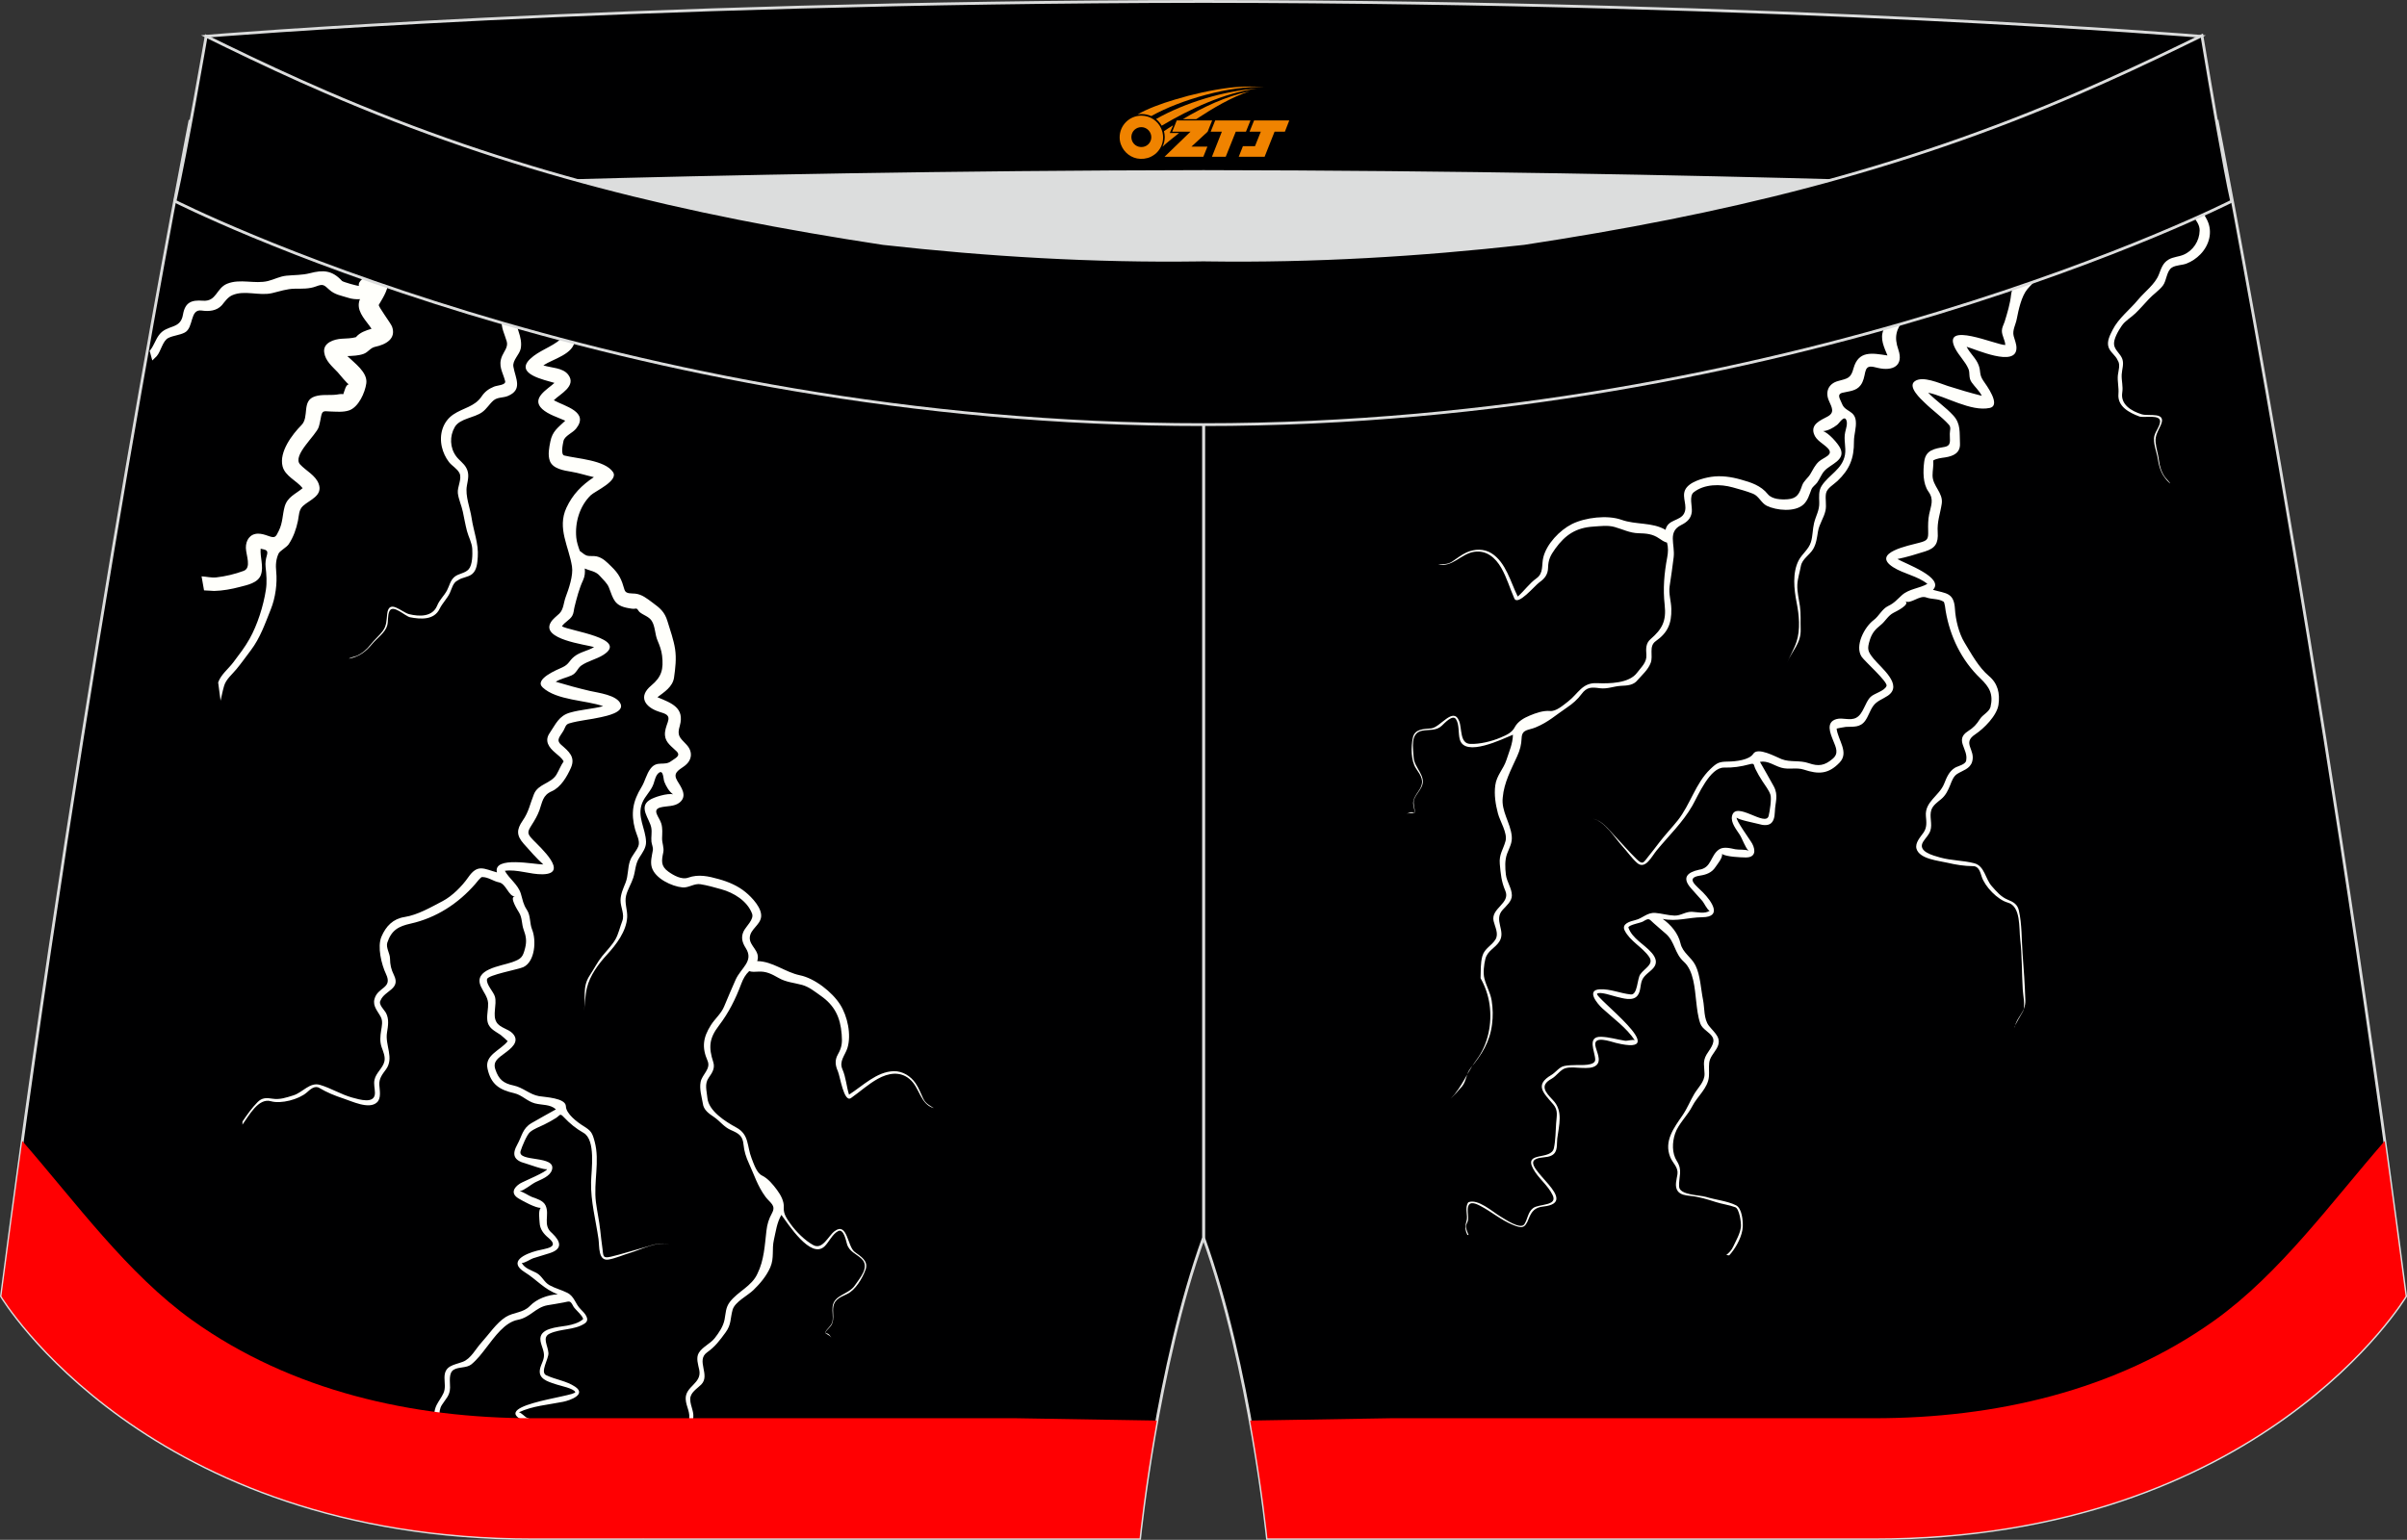
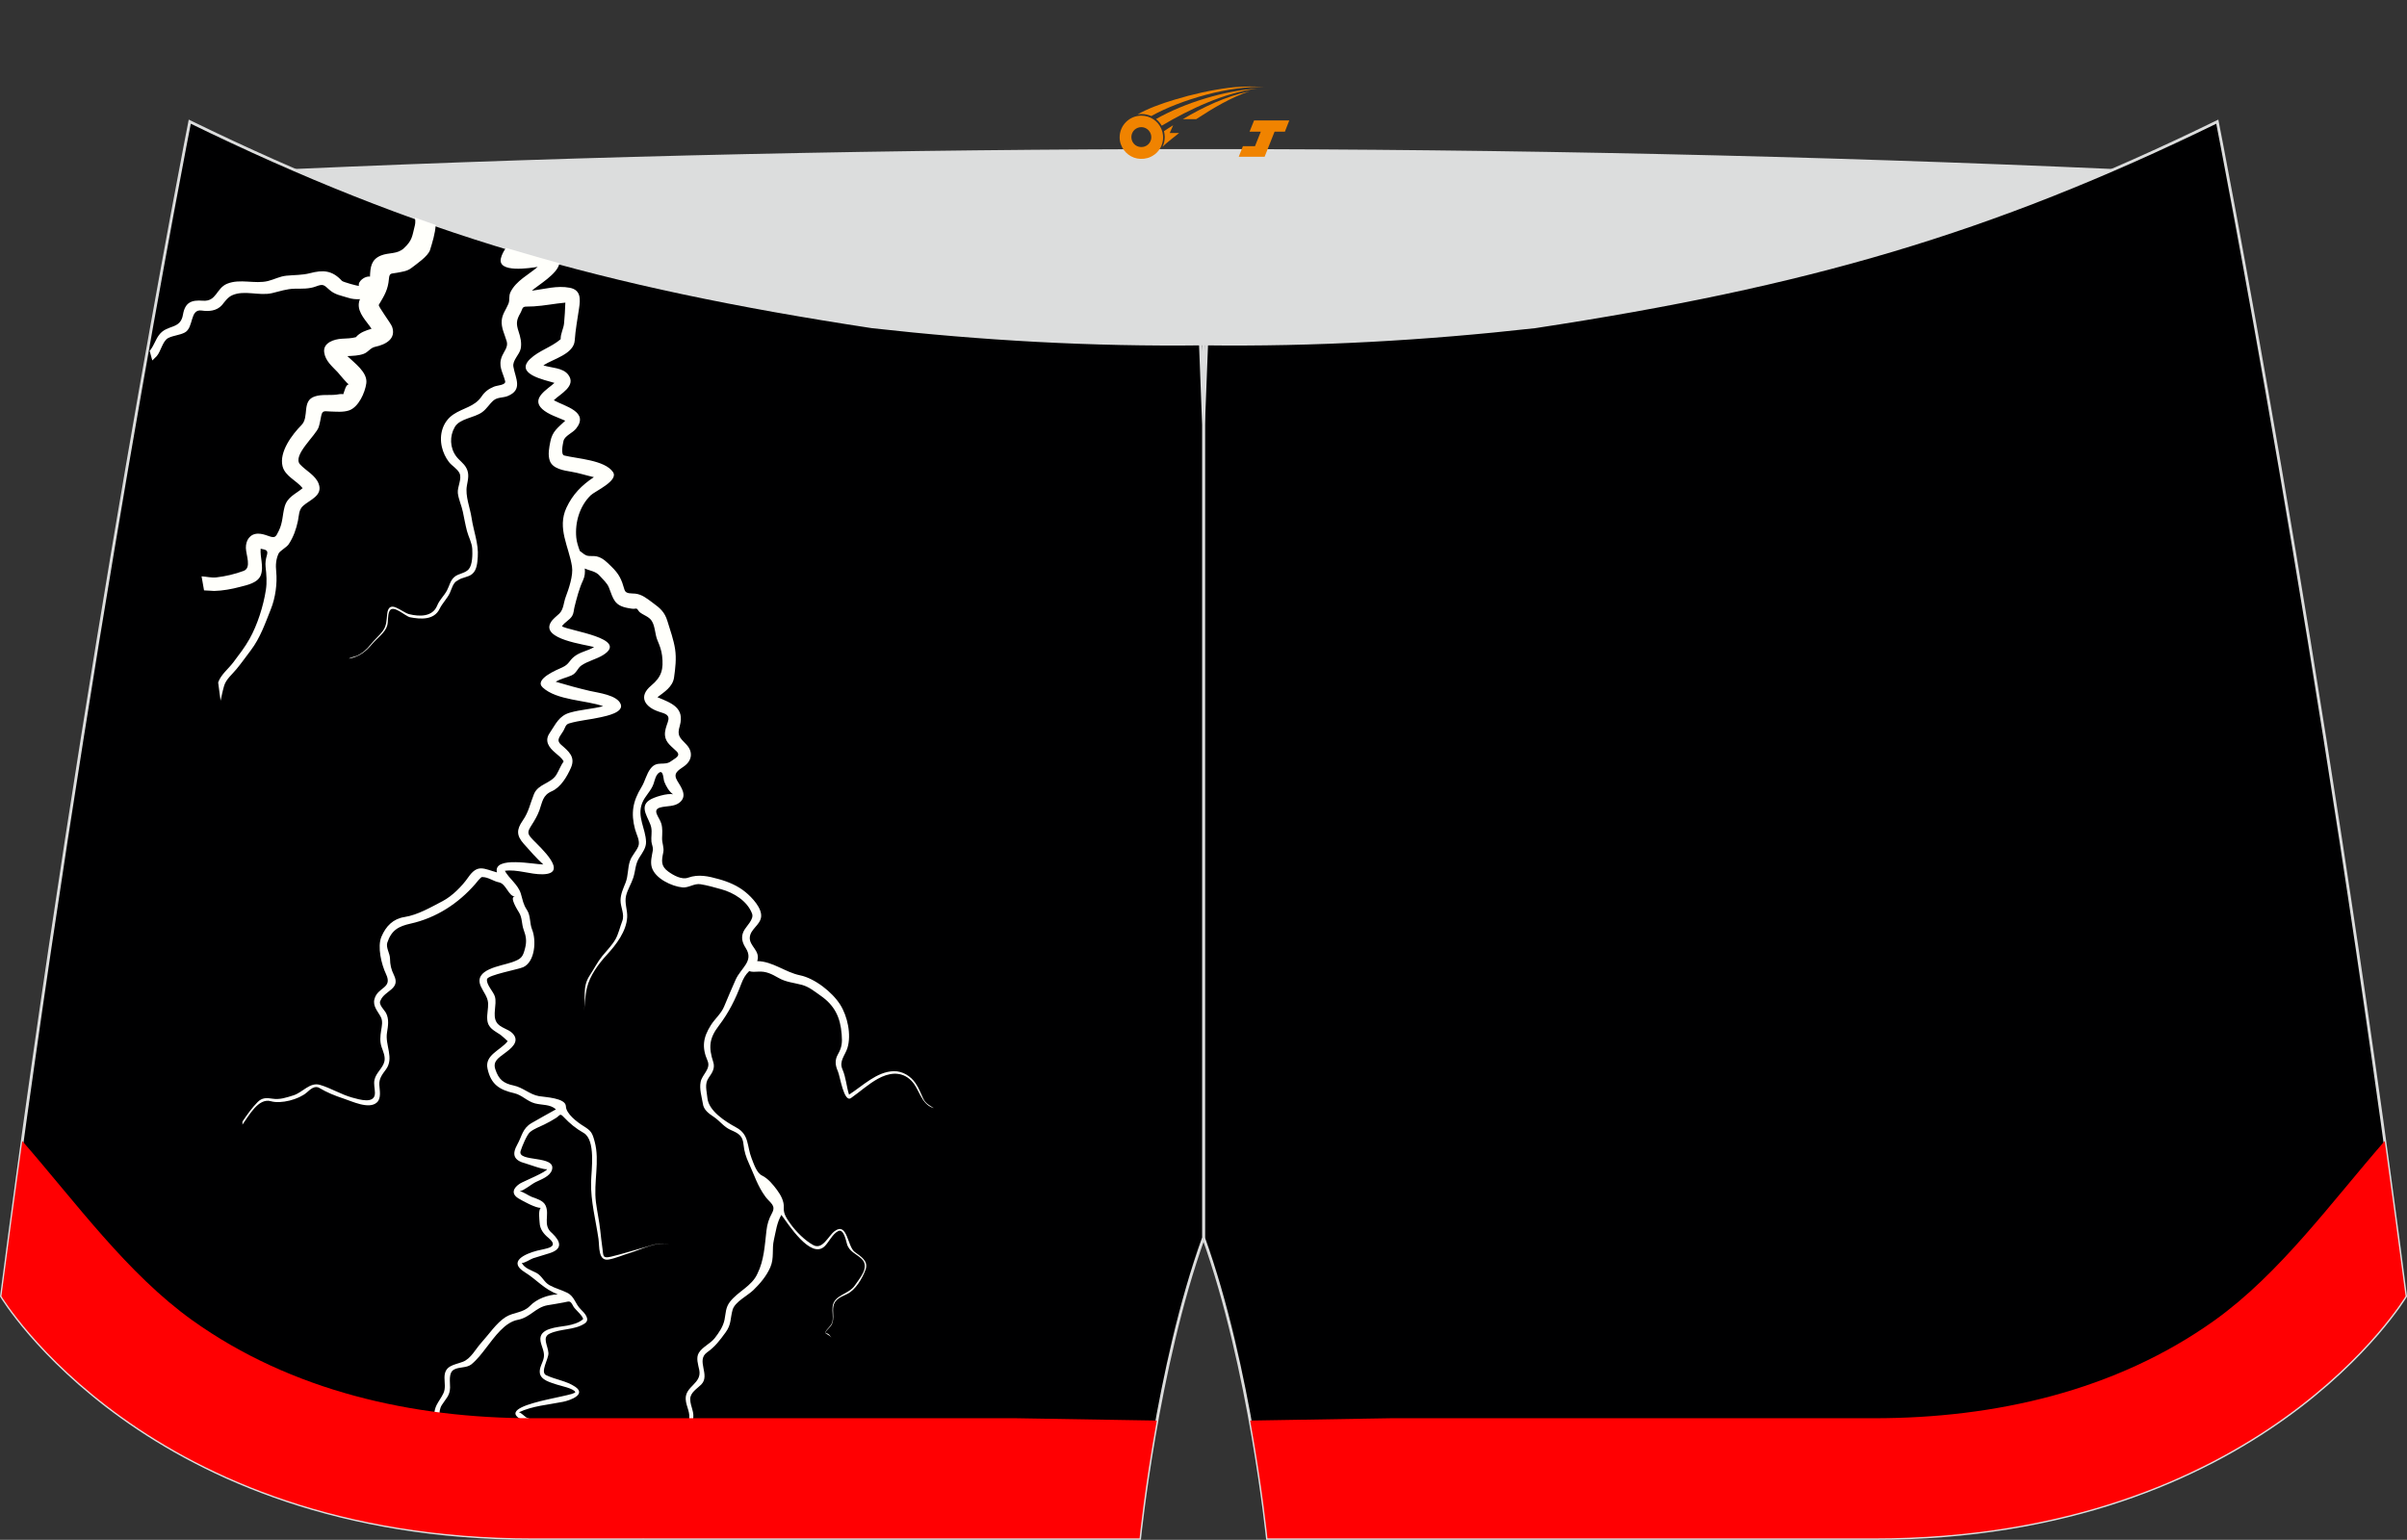
<svg xmlns="http://www.w3.org/2000/svg" version="1.1" id="图层_1" x="0px" y="0px" width="340.57px" height="217.94px" viewBox="0 0 340.57 217.94" enable-background="new 0 0 340.57 217.94" xml:space="preserve">
  <rect x="0" y="0" width="340.57" height="217.94" fill="#333333" stroke="none" />
  <g>
    <path fill="#000001" stroke="#DCDDDD" stroke-width="0.4" stroke-miterlimit="22.926" d="M217.19,46.25   c38.19-5.81,64.25-13.27,96.54-29.03c0,0,14.83,75.21,26.64,166.24c0,0-20.45,34.28-75.19,34.28c-54.74,0-85.85,0-85.85,0   s-2.44-24.27-9.04-42.56V60.11l0.44-11.42l-0.44,11.42V48.68C186.03,48.88,201.66,47.99,217.19,46.25z" />
-     <path fill="#FFFFFB" d="M288.53,28.31c1.27-0.49,2.55-1,3.83-1.52c1.31,0.43,2.61,1.03,3.52,1.31c0.52,0.16,1.01-1.25,1.16-1.71   c0.14-0.42-0.07-0.93-0.28-1.43c0.57-0.24,1.14-0.49,1.71-0.73c0.32,1.12,0.6,1.91,0.15,3.15c-0.3,0.82-0.64,1.79-1.34,2.37   c-0.93,0.77-2.42,0.14-3.39-0.24c-1.04-0.42-2.1-0.65-3.15-1c0.89,1.86,1.31,3.63,1.08,5.73c-0.35,3.17-3.15,4.53-4.97,6.69   c-0.83,0.99-1.25,2.94-1.49,4.19c-0.15,0.83-0.66,1.62-0.44,2.45c0.14,0.55,0.41,1.13,0.39,1.71c-0.04,2.77-5.82,0.13-7.05-0.2   c0.47,0.94,1.35,1.63,1.71,2.63c0.33,0.91,0.04,1.27,0.65,2.17c0.42,0.62,2.58,3.5,0.9,3.86c-2.65,0.56-6.22-1.66-8.7-2.16   c1.11,1.15,2.47,2.04,3.55,3.22c1.1,1.19,0.87,2.43,0.95,3.96c0.07,1.36-0.95,1.8-2.11,1.98c-0.56,0.08-1.17,0.14-1.67,0.43   c0.06,0.71-0.1,1.41-0.1,2.11c-0.01,1.52,1.54,2.46,1.3,4.02c-0.23,1.49-0.67,2.51-0.57,4.04c0.1,1.53-0.32,2.25-1.8,2.71   c-1.24,0.39-2.62,0.82-3.9,1.07c1.02,0.63,6.73,2.62,5.03,4.36c1.84,0.53,2.97,0.36,3.11,2.71c0.09,1.52,0.55,3.44,1.35,4.75   c0.98,1.61,1.99,3.5,3.46,4.74c1.25,1.05,1.58,2.45,1.35,4.06c-0.22,1.54-2.04,3.36-3.3,4.2c-1.89,1.25,0.09,2.15-0.43,3.88   c-0.31,1.02-1.34,1.22-2.12,1.72c-0.53,0.34-0.76,1.01-0.98,1.57c-0.32,0.78-0.64,1.47-1.3,2.01c-0.51,0.42-1.15,0.86-1.37,1.51   c-0.31,0.94,0.18,1.98-0.14,2.94c-0.2,0.6-0.68,1.03-1.01,1.55c-0.88,1.4,1.39,1.96,2.41,2.25c1.58,0.44,3.24,0.4,4.81,0.81   c1.47,0.38,1.56,2.21,2.47,3.23c0.69,0.78,1.31,1.54,2.3,1.94c0.77,0.31,1.34,0.64,1.54,1.5c0.45,1.95,0.38,4.15,0.53,6.15   c0.17,2.19,0.32,4.37,0.39,6.56c0.06,1.74-1.24,2.33-1.51,3.86c-0.17-0.1,1.15-2.13,1.23-2.41c0.25-0.95-0.03-2.04-0.09-3   c-0.14-2.37-0.09-4.75-0.36-7.11c-0.18-1.52,0.12-4.64-1.75-5.15c-1.44-0.39-3.25-2.27-3.7-3.69c-0.2-0.62-0.41-1.49-1.23-1.47   c-1.22-0.01-2.43-0.2-3.61-0.48c-1.22-0.29-3.95-0.51-4.38-1.98c-0.24-0.84,0.57-1.68,1-2.3c0.51-0.75,0.4-1.48,0.33-2.33   c-0.18-2.04,1.89-2.85,2.58-4.57c0.34-0.86,0.7-1.77,1.54-2.27c0.42-0.25,1.6-0.46,1.59-1.12c0.26-1.54-1.66-2.84,0.24-4.05   c0.8-0.51,1.2-0.94,1.71-1.74c0.39-0.61,1.26-0.96,1.48-1.68c0.43-1.84-0.16-2.83-1.42-4.04c-2.69-2.58-4.3-5.93-4.92-9.54   c-0.02-0.14-0.14-1.33-0.33-1.35c-0.74-0.44-1.63-0.29-2.42-0.58c-0.98-0.36-2.19,0.99-2.98,0.54c0.78,0.44-1.35,1.48-1.63,1.62   c-0.83,0.42-1.16,1.22-1.87,1.77c-0.76,0.6-1.21,1.15-1.5,2.08c-0.39,1.28-0.34,1.6,0.54,2.67c1.06,1.3,4.23,3.71,2,5.23   c-0.71,0.48-1.58,0.74-2.08,1.47c-0.45,0.64-0.66,1.42-1.11,2.06c-0.71,1-1.66,0.83-2.74,0.88c-0.17,0.01-1.33,0.23-1.31,0.24   c0.16,1.6,1.81,3.36,0.42,4.81c-1.59,1.66-3,1.68-5.05,1c-1.05-0.35-2.14,0.04-3.22-0.28c-1.05-0.31-1.89-1.03-3-0.82   c0.64,1.15,1.33,2.29,1.95,3.45c0.71,1.33,0.2,2.25,0.16,3.62c-0.05,1.64-0.72,2.21-2.4,1.7c-0.34-0.1-2.85-0.58-2.99-0.89   c-0.24,0.27,1.95,3.23,2.2,3.72c0.51,0.99,0.42,1.95-0.95,1.93c-0.76-0.01-2.69-0.09-3.34-0.49c0.15,0.5-0.69,1.49-0.94,1.87   c-0.5,0.77-1.29,1.06-2.17,1.19c-2.16,0.33-0.48,1.45,0.45,2.41c1.17,1.21,2.78,3.45-0.12,3.48c-2.02,0.02-3.57,0.65-5.61,0.24   c1.17,0.83,2.2,2.05,2.52,3.46c0.31,1.35,1.53,1.93,2.12,3.12c0.69,1.39,0.76,3.36,1.07,4.89c0.23,1.14,0.08,2.71,0.84,3.67   c0.85,1.07,1.95,1.77,1.05,3.26c-0.38,0.64-0.93,1.19-1.02,1.97c-0.07,0.65,0.01,1.29-0.04,1.94c-0.13,1.65-1.64,2.79-2.35,4.19   c-0.67,1.33-1.98,2.51-2.44,3.89c-0.41,1.23-0.46,2.74,0.24,3.86c0.87,1.36,0.27,2.19,0.33,3.63c0.06,1.23,2.89,1.18,3.83,1.47   c1.32,0.41,3,0.57,4.22,1.18c0.86,0.43,0.99,2.2,0.96,3.02c-0.05,1.26-0.84,2.76-1.62,3.72c-0.1,0.12-0.2,0.24-0.3,0.35l-0.41-0.05   c0.38-0.32,0.74-0.67,0.97-1.18c0.41-0.89,1.01-1.86,1.1-2.85c0.05-0.53-0.22-2.51-0.79-2.73c-0.86-0.33-1.88-0.45-2.77-0.74   c-1.18-0.38-2.38-0.75-3.61-0.87c-0.6-0.06-1.39-0.15-1.77-0.68c-0.5-0.68-0.14-1.66-0.04-2.4c0.13-0.99-0.68-1.56-1.02-2.4   c-0.94-2.3,0.56-4.2,1.74-5.93c0.65-0.95,1.07-2.02,1.65-3.01c0.54-0.91,1.49-1.73,1.46-2.87c-0.02-1.05-0.3-1.71,0.28-2.71   c0.38-0.65,1.3-1.65,0.86-2.45c-0.42-0.76-1.44-1.1-1.74-1.94c-0.35-1.01-0.46-2.09-0.58-3.15c-0.21-1.81-0.35-4.35-1.76-5.61   c-1.32-1.19-1.24-2.8-2.51-3.93c-0.58-0.52-1.2-1.01-1.77-1.54c-0.67-0.62-0.62-0.73-1.5-0.21c-0.34,0.2-1.94,0.45-2.06,0.83   c0.26,0.79,0.85,1.4,1.46,1.94c0.96,0.86,3.34,2.37,2.07,3.82c-0.51,0.58-1.28,0.97-1.59,1.71c-0.29,0.7-0.16,1.59-0.66,2.2   c-0.67,0.82-2.07,0.35-2.94,0.15c-0.52-0.11-2.27-0.76-2.75-0.45c-0.61,0.4,11.11,9.05,2.66,6.98c-0.8-0.2-3.17-1.09-2.92,0.38   c0.13,0.79,0.92,2.08,0.15,2.77c-0.51,0.45-1.35,0.4-1.98,0.39c-0.79-0.01-1.67-0.18-2.44,0.05c-0.68,0.21-1.25,1.11-1.92,1.48   c-1.71,0.94-0.93,1.86,0.2,3.04c1.47,1.53,0.84,3.53,0.6,5.43c-0.1,0.84,0.12,1.89-0.76,2.37c-0.72,0.4-1.62,0.17-2.34,0.57   c-2.03,1.12,6.64,6.08,1.1,6.68c-1.14,0.12-1.63,0.66-2.04,1.72c-0.53,1.39-0.95,1.4-2.29,0.85c-1.65-0.68-2.98-1.84-4.55-2.66   c-0.83-0.44-1.75-0.76-1.79,0.52c-0.01,0.48,0.09,0.96,0.05,1.43c-0.03,0.39-0.37,0.69-0.29,1.09c0.07,0.37,0.2,0.72,0.36,1.07   l-0.17,0c-0.28-0.58-0.38-1.14-0.14-1.9c0.29-0.88-0.3-1.9,0.27-2.72c1.33-0.57,3.45,1.35,4.51,1.98c0.66,0.39,2.89,1.94,3.43,1.11   c0.47-0.73,0.49-1.71,1.23-2.27c0.81-0.63,3.51-0.27,2.77-1.83c-0.67-1.42-2.05-2.39-2.78-3.77c-1.32-2.49,2.59-1.1,2.96-2.91   c0.23-1.1,0.24-2.38,0.31-3.5c0.07-1.04,0.32-1.83-0.41-2.68c-1.41-1.64-2.67-2.74-0.27-4.15c0.66-0.39,1.09-1.13,1.85-1.28   c0.58-0.12,1.18-0.11,1.77-0.13c0.53-0.01,2.61,0.14,2.59-0.77c-0.02-1.12-1.22-3.27,0.81-3.23c1.15,0.03,2.29,0.39,3.41,0.56   c0.34,0.05,1.12-0.22,1.38-0.06c-1.18-1.79-3.03-3.08-4.59-4.52c-0.73-0.67-2.33-2.6-0.35-2.7c1.49-0.07,2.9,0.58,4.37,0.73   c0.97,0.1,0.9-2.2,1.34-2.84c0.63-0.9,1.98-1.42,1.26-2.48c-0.49-0.71-1.17-1.26-1.81-1.82c-0.64-0.56-1.28-1.16-1.66-1.93   c-0.46-0.95,0.8-1.28,1.49-1.45c1.08-0.25,1.68-1.11,2.86-1.02c0.9,0.07,1.79,0.35,2.7,0.38c0.91,0.03,1.56-0.58,2.49-0.54   c0.79,0.04,1.78,0.33,2.49-0.14c-0.33-0.11-0.79-1.11-1.02-1.38c-0.54-0.62-1.11-1.22-1.65-1.85c-1.29-1.49-0.46-2.22,1.16-2.58   c1.81-0.24,1.6-2.04,2.85-2.88c0.64-0.43,1.61-0.16,2.29-0.02c0.49,0.1,1.43-0.01,1.88,0.21c-0.49-0.47-0.88-1.69-1.26-2.28   c-0.47-0.73-1.3-1.71-1.08-2.65c0.53-2.21,4.77,1.64,5.18-0.01c0.15-0.61,0.44-2.41,0.25-2.99c-0.23-0.69-0.77-1.33-1.15-1.94   c-0.35-0.54-0.68-1.1-0.96-1.68c-0.32-0.66-0.07-0.9-0.91-0.67c-1.18,0.32-2.29,0.48-3.52,0.45c-2.02-0.05-3.66,3.91-4.51,5.4   c-1.35,2.36-3.34,4.25-5.06,6.34c-0.68,0.82-1.6,2.79-2.77,1.74c-0.77-0.69-1.39-1.6-2.09-2.37c-1.03-1.13-2.49-3.56-4.14-3.86   c1.29,0.23,2.17,1.46,3.02,2.35c1.06,1.11,2.07,2.3,3.17,3.37c0.88,0.86,0.96,0.47,1.64-0.38c0.54-0.67,1.07-1.35,1.59-2.04   c0.82-1.07,1.75-2.04,2.59-3.09c1.77-2.24,2.51-5.25,4.59-7.24c0.97-0.93,1.26-1.05,2.51-1.07c1.09-0.01,3.01-0.22,3.57-1.1   c0.64-1.01,3.21,0.44,4,0.75c1.25,0.49,2.54,0.12,3.86,0.58c1.39,0.48,2.24,0.34,3.37-0.62c0.92-0.77,0.47-1.61,0.07-2.61   c-0.4-1-1.07-2.57,0.46-3.01c0.9-0.26,1.93,0.27,2.8-0.19c1.03-0.53,1.23-2.17,2.05-2.96c0.53-0.51,1.98-0.82,2.25-1.55   c0.21-0.56-3.08-3.47-3.52-4.12c-1.02-1.54,0.39-4.21,1.69-5.19c0.78-0.58,1.18-1.58,2.06-2c0.9-0.43,1.23-0.9,1.95-1.54   c1.01-0.9,2.46-0.94,3.6-1.59c-1.36-1.11-3.35-1.41-4.84-2.36c-3.2-2.05,2.29-3.08,3.68-3.46c1.2-0.31,1.3-0.5,1.27-1.68   c-0.02-0.79-0.02-1.58,0.14-2.35c0.25-1.25,0.72-2.07-0.1-3.21c-0.81-1.14-0.77-2.9-0.6-4.24c0.21-1.66,1.44-1.83,2.85-2.08   c1.06-0.19,0.74-0.93,0.77-1.86c0.01-0.5,0.21-0.92-0.14-1.3c-1.03-1.14-2.33-2.03-3.42-3.11c-0.51-0.49-2.44-2.24-1.41-3.02   c1.11-0.84,3.56,0.3,4.69,0.66c1.59,0.51,3.2,0.98,4.81,1.39c-0.36-0.72-0.98-1.26-1.44-1.91c-0.48-0.69-0.19-1.3-0.46-1.92   c-0.45-1.04-1.36-1.87-1.88-2.9c-1.98-3.95,5.86-0.43,7.1-0.46c-0.02-0.7-0.48-1.3-0.48-2.01c0-0.46,0.24-0.84,0.38-1.26   c0.38-1.22,0.79-2.57,0.92-3.84c0.06-0.61,0.31-1.11,0.65-1.56c-0.85-0.1-1.51-0.5-2.39-0.2c-0.61,0.21-1.4,0.34-1.91,0.73   c-1.42,1.1-1.98,1.81-3.87,1.08c-0.29-0.11-0.66-0.23-0.89-0.46c-0.24-0.23-0.46,0.08-0.84,0.12c-0.66,0.07-1.39-0.15-2.02,0.17   c-0.83,0.41-1.38,1.41-2.14,1.95c-0.63,0.45-1.2,0.9-1.67,1.52c-1.18,1.52-1.5,2.6-0.87,4.41c0.8,2.32-0.83,3.07-2.86,2.6   c-0.93-0.22-1.59-0.47-1.83,0.6c-0.14,0.64-0.24,1.29-0.64,1.83c-0.62,0.85-1.65,0.85-2.58,1.08c-0.88,0.22-0.29,0.95-0.05,1.58   c0.45,1.14,1.77,0.9,1.94,2.39c0.11,0.99-0.27,1.94-0.26,2.93c0.02,2.35-0.6,3.94-2.33,5.58c-0.52,0.5-1.5,1.02-1.63,1.79   c-0.13,0.8,0.11,1.61-0.07,2.42c-0.23,1.04-0.88,1.87-1.06,2.95c-0.14,0.85-0.24,1.73-0.68,2.48c-0.5,0.85-1.56,1.39-1.74,2.41   c-0.15,0.85-0.47,1.8-0.5,2.65c-0.04,1.03,0.23,2.04,0.37,3.04c0.15,1.07,0.06,2.16,0.1,3.24c0.08,2.02-1.22,3.03-1.9,4.72   c0.41-1,0.98-1.92,1.32-2.96c0.56-1.73,0.36-3.76,0.01-5.52c-0.37-1.86-0.63-4.24,0.3-6c0.49-0.92,1.4-1.53,1.72-2.56   c0.27-0.87,0.23-1.79,0.44-2.67c0.25-1.07,0.78-1.8,0.74-2.95c-0.02-0.78-0.11-1.64,0.33-2.33c1.02-1.6,2.95-2.35,3.31-4.42   c0.18-1.06-0.21-2.13,0.03-3.19c0.11-0.5,0.36-1.18,0.17-1.69c-0.31-0.78-0.98,0.4-1.31,0.65c-0.56,0.43-1.28,0.84-2,0.89   c0.76,0.21,2.12,1.73,2.45,2.43c0.8,1.69-1.4,2.24-2.25,3.2c-0.44,0.49-0.65,1.13-1.03,1.66c-0.25,0.34-0.65,0.56-0.81,0.96   c-0.29,0.74-0.51,1.57-1.12,2.13c-1.21,1.12-3.83,0.85-5.19,0.19c-0.79-0.39-1.12-1.38-1.95-1.71c-0.9-0.36-1.93-0.64-2.87-0.9   c-1.75-0.49-4-0.5-5.52,0.69c-0.68,0.54-0.2,1.99-0.27,2.75c-0.09,0.96-0.68,1.48-1.49,1.88c-1.98,0.98-0.86,2.72-1.08,4.58   c-0.16,1.37-0.37,2.73-0.57,4.09c-0.16,1.08,0.22,2.13,0.24,3.2c0.05,2.12-0.53,3.39-2.2,4.57c-1.04,0.73-0.33,2.07-0.72,3.08   c-0.36,0.96-1.18,1.67-1.84,2.42c-0.58,0.76-1.5,0.79-2.38,0.83c-1.03,0.06-1.9,0.47-2.95,0.34c-1.21-0.16-1.86-0.2-2.62,0.83   c-0.57,0.76-1.24,1.35-2.03,1.88c-1.58,1.06-2.66,2.09-4.46,2.83c-1.02,0.43-1.93,0.24-1.98,1.51c-0.04,0.96-0.23,1.68-0.63,2.57   c-0.86,1.9-1.86,3.73-2.04,5.83c-0.24,1.94,1.08,3.58,1.27,5.45c0.1,0.99-0.32,1.62-0.65,2.5c-0.35,0.93-0.29,2-0.18,2.97   c0.12,1.02,0.84,1.92,0.85,2.94c0.01,0.84-0.79,1.48-1.3,2.05c-1.34,1.46,0.52,3-0.49,4.52c-0.61,0.92-1.67,1.27-1.96,2.43   c-0.2,0.78-0.34,1.99-0.14,2.77c0.27,1.08,0.85,2,1.03,3.13c0.18,1.11,0.2,2.25,0.05,3.37c-0.32,2.53-1.46,4.27-3.03,6.18   c-0.62,0.76-0.59,1.85-1.21,2.59c-0.51,0.6-1.05,1.19-1.61,1.74c1.62-1.67,2.28-3.65,3.65-5.49c1.65-2.2,2.24-5.15,1.85-7.85   c-0.19-1.3-0.62-2.56-1.27-3.71c0.03-1.02-0.02-2.13,0.25-3.12c0.3-1.1,1.29-1.45,1.85-2.35c0.51-0.8-0.06-1.79-0.25-2.6   c-0.45-1.84,2.43-2.5,1.65-4.31c-0.57-1.33-0.65-2.37-0.78-3.8c-0.12-1.37,0.48-2.01,0.81-3.23c0.31-1.12-0.79-2.82-1.07-3.9   c-0.34-1.29-0.56-2.65-0.38-3.99c0.19-1.43,1.16-2.29,1.58-3.59c0.39-1.22,0.89-2.27,0.92-3.57c-1.45,0.58-6.81,3.26-7.52,0.66   c-0.24-0.86-0.04-2.1-0.54-2.86c-0.47-0.73-1.67,0.62-2.01,0.93c-0.82,0.76-1.81,0.5-2.83,0.71c-1.66,0.35-1.21,2.48-1.15,3.74   c0.07,1.53,1.88,2.65,1.11,4.22c-0.29,0.59-0.76,1.07-1.01,1.67c-0.29,0.69,0.15,1.31,0.04,2c-0.46,0.07-0.73-0.07-1.18,0.17   c0.45-0.25,0.65-0.37,1.15-0.18c0.08-0.57-0.27-1.06-0.15-1.65c0.12-0.64,0.55-1.13,0.88-1.67c0.73-1.2,0.2-1.93-0.5-2.96   c-0.74-1.1-0.72-3.07-0.46-4.33c0.26-1.3,1.53-1.24,2.61-1.35c1.29-0.13,3.11-3.15,3.95-1.03c0.42,1.06,0.07,3.18,1.57,3.23   c1.33,0.05,3.04-0.36,4.27-0.89c0.87-0.37,1.62-0.69,2.03-1.48c0.43-0.81,1.29-1.3,2.11-1.64c0.86-0.36,1.93-0.74,2.88-0.65   c0.85,0.08,1.83-0.79,2.52-1.32c1.49-1.14,2.01-2.72,4.12-2.62c1.74,0.08,4.55,0.04,5.67-1.47c0.6-0.81,1.4-1.46,1.32-2.54   c-0.06-0.85-0.1-1.63,0.6-2.23c1.64-1.42,2.24-2.55,1.99-4.82c-0.26-2.31-0.07-4.47,0.36-6.76c0.13-0.71,0.16-1.36-0.03-2.07   c-0.41-0.1-0.77-0.36-1.11-0.59c-0.93-0.65-1.82-0.71-2.94-0.74c-1.21-0.03-2.22-0.56-3.36-0.88c-1-0.28-1.99-0.12-3-0.06   c-2.44,0.15-3.98,1.15-5.41,3.14c-0.67,0.94-0.98,1.52-1.01,2.69c-0.02,0.94-0.48,1.54-1.23,2.06c-0.62,0.43-3.06,3.41-3.55,2.27   c-0.63-1.43-1.06-2.95-1.84-4.31c-0.82-1.43-2.08-2.54-3.83-2.28c-1.88,0.27-3.15,2.31-5.1,1.75c0.73-0.01,1.33,0.06,1.98-0.37   c0.68-0.44,1.31-0.97,2.05-1.3c1.13-0.5,2.46-0.54,3.52,0.13c2.05,1.3,2.69,4.08,3.71,6.12c0.93-0.81,1.64-1.86,2.65-2.58   c1.03-0.73,0.7-1.88,0.96-2.94c0.46-1.92,2.34-3.88,4.06-4.74c1.89-0.94,5.02-1.31,7.01-0.6c2.04,0.73,4.33,0.31,6.23,1.42   c0.32-1.52,2.06-1.21,2.63-2.33c0.54-1.05-0.34-2.23,0.13-3.29c0.51-1.17,2.57-1.71,3.7-1.88c1.4-0.21,2.83,0,4.18,0.38   c1.47,0.41,2.85,0.85,3.83,2.07c0.61,0.75,1.93,0.79,2.83,0.72c1.34-0.1,1.64-0.82,2.03-1.96c0.23-0.66,0.84-1.04,1.18-1.64   c0.35-0.6,0.64-1.22,1.16-1.71c0.71-0.65,2.2-0.94,1.3-1.9c-0.65-0.68-1.67-1.1-1.98-2.06c-0.45-1.35,0.93-1.9,1.89-2.41   c1.08-0.56,0.69-1.25,0.25-2.23c-0.58-1.28-0.08-2.45,1.28-2.82c1.36-0.37,1.82-0.38,2.19-1.81c0.72-2.53,2.61-2.15,4.8-1.81   c-0.46-1.13-1.09-2.37-0.57-3.59c0.52-1.24,1.09-2.48,1.95-3.53c0.85-1.02,1.98-1.94,2.97-2.82c1.03-0.92,1.87-1.04,3.19-1.15   c0.92-0.08,1.86-0.22,2.73,0.19c0.48,0.22,1.11,0.76,1.59,0.31c1.11-1.04,1.77-1.5,3.31-1.86c0.86-0.2,1.63-0.41,2.49-0.14   c0.45,0.14,0.86,0.54,1.3,0.64c0.27,0.06,0.71-0.01,1.15-0.06c0.52-0.42,1.02-0.85,1.4-1.35c1.3-1.72,1.91-4.07,1.36-6.19   C289.64,30.52,288.9,29.35,288.53,28.31L288.53,28.31z M299.22,23.92c1.3-0.56,2.6-1.14,3.91-1.73c0.17,0.86,0.02,1.63-1.15,1.87   C301.14,24.23,300.14,24.07,299.22,23.92L299.22,23.92z M308.9,19.53c0.01,0.55,0.01,1.1-0.33,1.49c-1.08,1.24-2.87,2.07-1.47,3.96   c0.42,0.57,1.17,0.87,1.4,1.58c0.24,0.73,0.2,1.5,0.5,2.23c0.54,1.31,2.27,2.41,2.23,3.84c-0.03,1.48-0.92,2.85-2.29,3.43   c-0.69,0.29-1.45,0.29-2.11,0.68c-0.83,0.49-1.04,1.27-1.37,2.11c-0.54,1.39-2.02,2.45-2.95,3.58c-1.18,1.43-2.75,2.59-3.59,4.25   c-0.36,0.72-0.86,1.63-0.58,2.46c0.25,0.74,0.99,1.14,1.29,1.85c0.42,0.6,0.1,1.46,0.03,2.11c-0.09,0.88,0.16,1.74,0.08,2.65   c-0.16,1.77,1.5,2.65,2.95,3.19c0.67,0.25,3.09-0.38,2.94,0.8c-0.09,0.69-0.6,1.24-0.79,1.9c-0.28,0.97,0.32,2.31,0.47,3.29   c0.22,1.43,0.61,2.47,1.73,3.5c0.04-0.11-0.61-0.74-0.7-0.88c-0.51-0.71-0.77-1.54-0.87-2.41c-0.1-0.86-0.39-1.68-0.47-2.54   c-0.09-0.94,0.33-1.56,0.71-2.38c0.93-2.02-1.63-1.27-2.66-1.58c-1.47-0.45-3.04-1.38-2.77-3.08c0.14-0.9-0.12-1.67-0.08-2.55   c0.04-0.74,0.34-1.47,0.09-2.2c-0.25-0.72-1.02-1.2-1.16-1.97c-0.14-0.81,0.63-2.08,1.07-2.72c0.49-0.73,1.32-1.17,1.95-1.78   c0.66-0.64,1.27-1.35,1.9-2.02c0.61-0.66,1.44-1.2,1.98-1.9s0.51-2.08,1.29-2.56c0.59-0.36,1.42-0.31,2.06-0.56   c0.73-0.28,1.4-0.74,1.95-1.3c1.24-1.27,1.77-3.12,1-4.78c-0.7-1.52-2.02-2.5-2.11-4.25c-0.04-0.82-0.29-1.44-0.78-2.1   c-0.29-0.4-1.36-1.07-0.93-1.49c0.98-0.95,1.99-1.29,2.2-2.81c0.1-0.7-0.08-1.55,0.49-2.09l0.05-0.05   C310.46,18.79,309.68,19.16,308.9,19.53z" />
    <path fill="#DCDDDD" d="M217.19,46.25c32.31-4.91,55.94-11.01,82-22.32c-85.24-3.77-172.56-3.77-257.8,0   c26.06,11.3,49.69,17.4,82,22.32C152.9,49.57,187.67,49.57,217.19,46.25z" />
    <path fill="#000001" stroke="#DCDDDD" stroke-width="0.4" stroke-miterlimit="22.926" d="M123.39,46.25   C85.2,40.44,59.14,32.98,26.85,17.22c0,0-14.83,75.21-26.64,166.24c0,0,20.45,34.28,75.19,34.28c54.73,0,85.85,0,85.85,0   s2.44-24.27,9.04-42.56V60.11l-0.44-11.42l0.44,11.42V48.68C154.54,48.88,138.91,47.99,123.39,46.25z" />
    <path fill="#FFFFFB" d="M73.9,35.76L73.9,35.76L73.9,35.76c1.74,0.51,3.49,1.01,5.25,1.49c-0.2,1.51-3.1,3.15-3.9,3.9   c1.76-0.23,3.59-0.77,5.37-0.42c1.59,0.31,1.51,1.6,1.31,2.92c-0.22,1.48-0.51,3.05-0.61,4.53c-0.13,1.95-3.07,2.62-4.44,3.53   c1.1,0.37,2.74,0.31,3.51,1.31c1.24,1.62-1.15,2.74-2.03,3.63c1.54,0.86,5.07,1.63,3.14,4.03c-0.47,0.59-1.61,1.01-1.77,1.73   c-0.1,0.47-0.42,1.93,0.11,2.06c1.84,0.46,5.72,0.63,6.89,2.34c0.85,1.23-2.54,2.7-3.15,3.29c-1.57,1.53-2.25,3.85-2.04,6   c0.06,0.62,0.27,1.25,0.5,1.88c0.35,0.27,0.69,0.55,0.95,0.64c0.43,0.15,0.98,0.02,1.44,0.13c0.88,0.21,1.42,0.8,2.05,1.41   c1.14,1.1,1.46,1.84,1.88,3.31c0.18,0.63,1,0.49,1.52,0.55c0.95,0.1,1.69,0.71,2.43,1.26c1.07,0.78,1.73,1.31,2.13,2.64   c0.39,1.27,0.88,2.64,1.08,3.95c0.2,1.34,0.04,2.7-0.15,4.03c-0.19,1.31-1.38,2.05-2.35,2.78c2.04,0.84,3.86,1.5,3.17,4.03   c-0.43,1.42-0.03,1.66,0.94,2.68c0.97,1.03,0.79,2.28-0.36,3.08c-0.89,0.61-1.57,1-0.94,2.04c0.56,0.93,1.45,2.11,0.37,3.04   c-0.76,0.65-1.85,0.49-2.76,0.73c-1.27,0.35-0.14,1.37,0.13,2.29c0.2,0.68,0.13,1.36,0.11,2.06c-0.02,0.69,0.31,1.33,0.17,2.01   c-0.25,1.18-0.37,1.95,0.72,2.73c0.74,0.53,1.89,1.18,2.8,0.85c1.48-0.53,2.88-0.2,4.35,0.21c1.36,0.38,2.68,0.94,3.77,1.84   c0.89,0.73,2.36,2.26,2.2,3.52c-0.15,1.15-1.51,1.71-1.6,2.88c-0.09,1.26,1.55,1.89,1.05,3.36c2.2,0.03,3.93,1.57,6.06,2.01   c2.06,0.42,4.55,2.36,5.68,4.15c1.03,1.62,1.61,4.27,1.02,6.15c-0.33,1.04-1.21,1.85-0.7,3.01c0.5,1.15,0.56,2.4,0.93,3.58   c1.92-1.22,3.92-3.27,6.34-3.32c1.26-0.02,2.38,0.7,3.08,1.71c0.46,0.67,0.73,1.44,1.08,2.17c0.34,0.71,0.89,0.96,1.51,1.35   c-1.96-0.53-1.99-2.93-3.46-4.13c-1.36-1.13-3.01-0.83-4.46-0.03c-1.37,0.76-2.53,1.83-3.81,2.73c-1.01,0.71-1.55-3.1-1.86-3.79   c-0.37-0.83-0.46-1.58,0.01-2.4c0.58-1.02,0.62-1.68,0.53-2.82c-0.19-2.44-1-4.1-3-5.49c-0.83-0.58-1.6-1.23-2.6-1.51   c-1.14-0.31-2.28-0.38-3.33-0.99c-0.97-0.55-1.76-0.97-2.9-0.89c-0.41,0.03-0.86,0.06-1.26-0.07c-0.53,0.5-0.84,1.07-1.1,1.75   c-0.82,2.19-1.78,4.12-3.19,5.97c-1.39,1.81-1.46,3.09-0.79,5.15c0.28,0.87-0.15,1.52-0.64,2.21c-0.63,0.89-0.28,1.85-0.19,2.86   c0.17,1.86,2.56,3.36,4.09,4.19c1.86,1.01,1.48,2.63,2.17,4.37c0.32,0.81,0.71,2.06,1.47,2.43c0.86,0.42,1.57,1.29,2.13,2.05   c0.52,0.71,1.01,1.58,0.95,2.5c-0.06,0.88,0.42,1.55,0.97,2.32c0.78,1.09,2.02,2.32,3.19,2.97c1.32,0.73,2.11-1.26,3.02-1.96   c1.82-1.38,1.81,2.15,2.85,2.93c0.87,0.65,1.98,1.26,1.54,2.51c-0.44,1.21-1.43,2.91-2.64,3.46c-1.13,0.52-1.96,0.86-1.96,2.27   c0,0.63,0.11,1.27-0.12,1.88c-0.21,0.57-0.76,0.81-0.99,1.34c0.53,0.1,0.64,0.3,0.9,0.75c-0.26-0.45-0.57-0.46-0.93-0.76   c0.26-0.65,0.96-0.95,1.07-1.69c0.1-0.65-0.06-1.31,0-1.96c0.15-1.74,2.28-1.76,3.14-3.04c0.7-1.04,2.19-2.64,0.95-3.8   c-0.76-0.71-1.74-1-2.05-2.08c-0.13-0.43-0.46-2.21-1.24-1.83c-0.82,0.4-1.3,1.56-1.94,2.17c-1.96,1.86-5.16-3.21-6.1-4.46   c-0.65,1.12-0.77,2.28-1.06,3.53c-0.31,1.33,0.07,2.56-0.51,3.89c-0.54,1.23-1.43,2.29-2.39,3.22c-0.8,0.78-2.62,1.67-2.94,2.78   c-0.35,1.23-0.16,2.07-0.98,3.19c-0.85,1.16-1.46,2.01-2.64,2.85c-1.6,1.15,0.51,3.2-0.82,4.55c-0.59,0.59-1.58,1.14-1.56,2.09   c0.02,1.06,0.68,1.87,0.36,2.97c-0.29,0.99-0.9,1.9-1.4,2.8c-1.15,0.64-2.18,1.49-3.01,2.51c-1.73,2.11-2.76,4.93-2.48,7.67   c0.13,1.29,0.03,2.51,0.02,3.73H90.9c0.07-0.76,0.44-1.52,0.32-2.31c-0.36-2.45-0.42-4.52,0.61-6.85c0.46-1.03,1.06-2,1.79-2.86   c0.74-0.87,1.71-1.36,2.5-2.14c0.58-0.57,1.08-1.68,1.32-2.45c0.35-1.15-0.37-1.99-0.42-3.1c-0.08-1.83,2.31-2.19,1.92-4.12   c-0.15-0.75-0.5-1.71-0.06-2.43c0.54-0.87,1.61-1.27,2.25-2.08c0.6-0.77,1.2-1.65,1.39-2.63c0.18-0.92,0.14-1.68,0.74-2.48   c1.14-1.5,3.11-2.22,3.91-4.01c0.94-1.9,1.03-3.98,1.27-6.05c0.11-0.96,0.33-1.68,0.79-2.52c0.61-1.12-0.26-1.42-0.92-2.31   c-1.15-1.57-1.55-3.01-2.35-4.74c-0.4-0.86-0.67-1.71-0.76-2.66c-0.12-1.27-0.7-1.57-1.81-2.06c-0.97-0.43-1.5-1.24-2.35-1.82   c-0.72-0.49-1.49-0.99-1.6-1.95c-0.17-0.99-0.5-2.01-0.31-3.02c0.2-1.07,1.49-1.84,0.98-3.01c-0.82-1.88-0.65-3.27,0.48-5.05   c0.58-0.91,1.44-1.6,1.86-2.61c0.54-1.27,1.06-2.54,1.63-3.8c0.77-1.71,2.62-2.62,1.44-4.48c-0.49-0.77-0.72-1.52-0.3-2.39   c0.33-0.69,1.5-1.67,1.19-2.49c-0.68-1.81-2.61-2.97-4.36-3.45c-0.94-0.26-1.97-0.56-2.93-0.71c-0.88-0.15-1.68,0.53-2.55,0.45   c-1.51-0.14-3.89-1.26-4.35-2.85c-0.23-0.79,0.02-1.62,0.15-2.4c0.07-0.43-0.16-0.82-0.2-1.24c-0.06-0.65,0.1-1.31-0.02-1.96   c-0.23-1.26-1.83-2.88-0.26-3.91c0.64-0.43,2.6-1.02,3.35-0.81c-0.59-0.42-0.99-1.14-1.25-1.8c-0.15-0.39-0.11-1.75-0.78-1.24   c-0.43,0.33-0.57,1.05-0.73,1.53c-0.34,1.02-1.23,1.74-1.62,2.74c-0.76,1.96,0.5,3.6,0.55,5.5c0.02,0.82-0.5,1.51-0.92,2.17   c-0.63,0.97-0.55,1.86-0.89,2.91c-0.28,0.86-0.79,1.63-1.01,2.51c-0.26,1.04,0.21,2.03,0.15,3.07c-0.11,2-1.57,3.9-2.85,5.29   c-1.21,1.32-2.43,2.95-2.85,4.73c-0.25,1.07-0.24,2.15-0.41,3.22c0.29-1.8-0.3-3.34,0.82-5.02c0.6-0.9,1.08-1.88,1.76-2.72   c0.64-0.79,1.39-1.52,1.89-2.41c0.41-0.74,0.63-1.73,0.94-2.53c0.38-0.97-0.25-1.98-0.24-2.96c0.01-0.88,0.39-1.68,0.71-2.48   c0.4-1.02,0.28-2.07,0.62-3.07c0.26-0.78,0.89-1.35,1.19-2.1c0.29-0.73-0.28-1.69-0.46-2.38c-0.62-2.3-0.33-3.97,0.9-5.98   c0.52-0.84,0.69-1.86,1.3-2.64c0.92-1.19,1.93-0.3,2.9-1.04c0.54-0.41,1.42-0.73,0.78-1.38c-0.67-0.68-1.56-1.21-1.65-2.26   c-0.06-0.67,0.19-1.28,0.4-1.9c0.36-1.04-0.35-1.17-1.25-1.46c-1.98-0.65-2.99-2.13-1.1-3.7c1.48-1.23,1.76-2.31,1.54-4.23   c-0.09-0.77-0.35-1.46-0.65-2.16c-0.37-0.86-0.32-2-0.82-2.77c-0.38-0.59-1.11-0.78-1.65-1.19c-0.3-0.23-0.33-0.61-0.65-0.54   c-0.32,0.07-0.69-0.02-1-0.07c-2-0.35-2.11-1.25-2.76-2.93c-0.23-0.6-0.84-1.13-1.26-1.61c-0.6-0.71-1.37-0.71-2.15-1.07   c0.06,0.56,0.01,1.12-0.25,1.68c-0.54,1.15-0.89,2.52-1.2,3.76c-0.11,0.43-0.1,0.88-0.33,1.27c-0.36,0.6-1.07,0.88-1.45,1.47   c1.04,0.66,9.58,1.71,5.84,4.06c-0.97,0.61-2.18,0.85-3.11,1.5c-0.55,0.39-0.63,1.06-1.39,1.4c-0.72,0.32-1.54,0.47-2.22,0.89   c1.6,0.48,3.21,0.92,4.84,1.3c1.16,0.27,3.84,0.57,4.35,1.86c0.48,1.2-2.08,1.69-2.77,1.85c-1.49,0.35-3.07,0.45-4.54,0.89   c-0.5,0.15-0.54,0.61-0.79,1.04c-0.46,0.81-1.12,1.28-0.31,1.99c1.08,0.94,2.04,1.72,1.37,3.25c-0.55,1.24-1.43,2.76-2.71,3.32   c-1.29,0.56-1.32,1.49-1.75,2.7c-0.27,0.74-0.67,1.42-1.1,2.09c-0.64,1-0.65,1.21,0.21,2.1c1,1.04,5.16,4.77,1.36,4.86   c-1.76,0.04-3.62-0.74-5.36-0.49c0.64,1.15,1.86,1.93,2.26,3.22c0.28,0.92,0.32,1.49,0.87,2.32c0.54,0.82,0.36,1.88,0.73,2.78   c0.61,1.51,0.43,4.52-1.24,5.31c-0.71,0.33-5.03,1.11-5.14,1.7c-0.15,0.76,0.93,1.78,1.12,2.49c0.3,1.11-0.38,2.61,0.22,3.6   c0.51,0.84,1.66,0.92,2.3,1.61c1.08,1.17-0.3,2.16-1.17,2.81c-0.86,0.65-1.68,1.13-1.29,2.27c0.47,1.41,1.13,1.97,2.57,2.27   c1.36,0.29,2.28,1.28,3.6,1.51c0.83,0.15,3.78,0.24,3.81,1.44c0.02,1.04,1.56,2.22,2.48,2.79c1.06,0.66,1.25,0.91,1.59,2.21   c0.75,2.78-0.18,5.74,0.18,8.57c0.17,1.33,0.47,2.65,0.61,3.98c0.09,0.85,0.19,1.71,0.31,2.56c0.14,1.08,0.01,1.45,1.21,1.17   c1.49-0.35,2.97-0.84,4.46-1.24c1.18-0.32,2.58-0.92,3.79-0.45c-1.57-0.6-4.07,0.72-5.54,1.15c-0.99,0.29-1.99,0.75-3.01,0.94   c-1.55,0.3-1.32-1.87-1.47-2.92c-0.39-2.67-1.11-5.33-1.05-8.04c0.04-1.71,0.69-5.96-1.06-6.96c-1.07-0.61-1.93-1.31-2.78-2.21   c-0.59-0.63-0.51-0.3-1.12,0.1c-0.54,0.35-1.11,0.65-1.69,0.94c-0.64,0.32-1.44,0.59-1.99,1.06c-0.46,0.39-1.15,2.09-1.33,2.68   c-0.51,1.63,5.12,0.53,4.43,2.69c-0.3,0.92-1.52,1.32-2.3,1.71c-0.63,0.31-1.59,1.16-2.26,1.3c0.49,0.04,1.25,0.62,1.71,0.79   c0.65,0.24,1.63,0.51,1.95,1.21c0.63,1.36-0.48,2.79,0.94,3.94c1.2,1.15,1.53,2.2-0.34,2.81c-0.79,0.26-1.58,0.47-2.37,0.73   c-0.34,0.11-1.25,0.73-1.59,0.65c0.37,0.77,1.36,1.04,2.06,1.41c0.82,0.44,1.06,1.3,1.86,1.75c0.79,0.44,1.7,0.66,2.51,1.07   c1.05,0.53,1.12,1.58,1.92,2.35c0.51,0.5,1.42,1.44,0.53,2.01c-0.72,0.47-1.58,0.65-2.42,0.79c-0.84,0.15-1.71,0.26-2.49,0.62   c-1.16,0.53-0.27,1.67-0.2,2.77c0.05,0.77-1.21,2.7-0.33,3.12c1.33,0.64,2.87,0.8,4.11,1.64c1.64,1.1-0.73,1.93-1.7,2.13   c-2.08,0.42-4.33,0.57-6.27,1.49c0.31,0,0.84,0.64,1.15,0.77c1.06,0.44,2.22,0.72,3.21,1.29c1.76,1.01-0.38,2.23-0.98,3.18   c-0.49,0.77,1.37,1.72,1.82,2.01c0.5,0.32,1.02,0.63,1.45,1.03c0.57,0.53,0.56,1.38,0.92,2.05c1.31,2.45-0.33,2.74-2.39,3.41   c-1.06,0.35-1.26,1.16-1.74,2.08c-0.33,0.63-0.71,1.3-1.04,1.98h-0.32c0.03-0.07,0.07-0.13,0.1-0.2c0.79-1.75,1.28-3.78,3.33-4.33   c1.58-0.42,2.72-0.8,1.75-2.49c-0.38-0.66-0.4-1.73-0.88-2.26c-0.54-0.6-1.38-0.91-2.06-1.31c-0.54-0.32-1.29-0.71-1.49-1.36   c-0.31-0.98,1.04-1.68,1.56-2.29c0.97-1.13-1.52-1.59-2.3-1.84c-8.3-2.6,6.21-3.94,5.89-4.6c-0.25-0.51-2.08-0.87-2.58-1.04   c-0.84-0.29-2.29-0.61-2.43-1.65c-0.11-0.78,0.46-1.48,0.57-2.23c0.12-0.79-0.34-1.52-0.47-2.28c-0.33-1.89,2.47-1.95,3.75-2.19   c0.8-0.15,1.63-0.37,2.26-0.9c0.09-0.39-1.15-1.43-1.34-1.78c-0.48-0.91-0.5-0.78-1.39-0.6c-0.77,0.16-1.55,0.26-2.32,0.4   c-1.67,0.31-2.43,1.73-4.18,2.06c-1.86,0.35-3.3,2.45-4.42,3.89c-0.65,0.85-1.3,1.71-2.13,2.4c-0.69,0.56-1.74,0.33-2.49,0.76   c-0.8,0.45-0.52,1.8-0.54,2.54c-0.02,1.15-0.6,1.57-1.16,2.46c-0.61,0.97-0.22,2.16-0.24,3.22c-0.02,1.15-0.21,2.28-0.15,3.43   c0.11,2.09,0.4,4.5-1.59,5.98c-0.73,0.54-1.71,0.61-2.12,1.53c-0.3,0.68-0.5,1.71-1.28,2.04c-0.61,0.25-1.33-0.08-1.87-0.34   c-1.12-0.54-2.34-0.84-3.54-1.13c-0.9-0.22-1.85-0.64-2.75-0.8c-0.48-0.09-1.37,0.88-1.83,1.52l-0.29-0.07   c0.48-0.76,1.36-1.82,2.18-1.75c1.36,0.11,2.88,0.85,4.22,1.18c0.95,0.24,3.36,1.74,4.05,0.73c0.81-1.2,0.72-2.21,2.17-2.94   c1.18-0.58,1.92-1.91,2.2-3.17c0.32-1.43-0.19-3.11-0.07-4.6c0.12-1.57-0.58-3.33,0.16-4.81c0.29-0.58,0.7-1.09,0.97-1.68   c0.33-0.71,0.15-1.47,0.15-2.21c0-1.73,1.31-1.76,2.59-2.24c1.15-0.43,1.83-1.84,2.62-2.7c1.05-1.15,2.13-2.8,3.44-3.63   c1.12-0.71,2.47-0.57,3.43-1.57c1.01-1.04,2.52-1.56,3.95-1.66c-1.95-0.71-2.95-2.05-4.67-3.12c-2.46-1.52,0.08-2.61,1.71-3.04   c1.29-0.34,3.31-0.43,1.63-1.83c-0.68-0.56-1.2-1.23-1.24-2.14c-0.02-0.46-0.22-1.74,0.16-2.09c-0.76,0-2.45-0.93-3.11-1.32   c-1.18-0.69-0.75-1.55,0.19-2.14c0.47-0.29,3.88-1.69,3.81-2.04c-0.29,0.19-2.68-0.7-3.02-0.79c-1.71-0.43-1.98-1.27-1.18-2.7   c0.67-1.2,0.71-2.25,2.01-3.02c1.13-0.67,2.31-1.29,3.45-1.94c-0.84-0.75-1.93-0.57-2.99-0.85c-1.08-0.29-1.82-1.18-2.89-1.43   c-2.1-0.48-3.31-1.23-3.8-3.47c-0.44-1.97,1.88-2.62,2.85-3.9c0.02,0-0.86-0.79-1-0.89c-0.9-0.61-1.8-0.95-1.89-2.18   c-0.06-0.78,0.16-1.55,0.12-2.33c-0.06-0.88-0.67-1.56-1.02-2.34c-1.12-2.46,2.84-2.88,4.42-3.44c1.31-0.47,1.51-0.71,1.84-2.01   c0.24-0.95,0.14-1.65-0.2-2.56c-0.32-0.85-0.18-1.7-0.68-2.49c-0.16-0.26-1.44-2.26-0.55-2.23c-0.92-0.03-1.25-1.81-2.27-2.01   c-0.82-0.16-1.51-0.75-2.37-0.75c-0.17-0.08-0.89,0.88-0.98,0.98c-2.41,2.77-5.52,4.8-9.15,5.61c-1.71,0.38-2.72,0.92-3.31,2.72   c-0.19,0.73,0.37,1.47,0.39,2.2c0.02,0.95,0.15,1.52,0.56,2.37c0.99,2.02-1.31,2.14-1.9,3.59c-0.35,0.55,0.56,1.35,0.78,1.78   c0.45,0.87,0.29,1.82,0.14,2.74c-0.31,1.83,1.05,3.6-0.16,5.25c-0.51,0.69-0.98,1.27-0.93,2.17c0.04,0.76,0.31,1.9-0.34,2.49   c-1.13,1.04-3.59-0.19-4.78-0.57c-1.16-0.38-2.29-0.84-3.33-1.46c-0.69-0.44-1.33,0.2-1.81,0.62c-1.13,0.99-3.65,1.65-5.08,1.24   c-1.77-0.51-3.1,2.04-4.03,3.32l0.01-0.45c0.66-0.98,1.34-1.94,2.13-2.74c0.62-0.64,1.27-0.63,2.1-0.49   c1.05,0.17,1.98-0.16,2.97-0.47c1.31-0.4,2.33-1.92,3.78-1.48c1.55,0.46,2.95,1.35,4.53,1.79c1.03,0.28,3.26,0.98,3.23-0.68   c-0.01-0.62-0.2-1.23-0.06-1.85c0.22-0.99,1.18-1.63,1.4-2.59c0.15-0.67-0.17-1.38-0.39-2c-0.28-0.81-0.2-1.56-0.07-2.39   c0.1-0.6,0.25-1.28-0.03-1.85c-0.41-0.83-1.19-1.54-0.92-2.57c0.45-1.75,2.61-1.49,1.64-3.54c-0.65-1.37-1.26-3.87-0.65-5.3   c0.64-1.5,1.65-2.53,3.26-2.78c1.89-0.3,3.74-1.39,5.41-2.26c1.35-0.71,2.74-2.11,3.61-3.36c1.34-1.94,2.21-1.2,4.06-0.7   c-0.56-2.37,5.36-1.11,6.56-1.12c-0.96-0.88-1.92-1.96-2.78-2.94c-1.03-1.17-1.01-2-0.14-3.26c0.88-1.26,1.03-2.36,1.6-3.76   c0.6-1.47,2.41-1.47,3.19-2.77c0.36-0.61,0.6-1.28,1.01-1.86c-0.28-0.5-0.77-0.86-1.2-1.23c-0.89-0.75-1.55-1.66-0.78-2.78   c0.86-1.26,1.3-2.44,2.87-2.89c1.53-0.44,3.16-0.51,4.7-0.91c-2.38-0.86-6.59-0.81-8.56-2.66c-1.25-1.17,2.08-2.52,2.77-2.83   c0.99-0.46,0.93-0.91,1.68-1.52c0.83-0.68,1.93-0.81,2.83-1.36c-1.22-0.36-7.54-1.1-6.14-3.48c0.29-0.51,0.81-0.86,1.22-1.26   c0.61-0.6,0.6-1.54,0.89-2.32c0.45-1.2,1.1-3.08,0.9-4.35c-0.43-2.79-2.13-5.4-0.79-8.3c0.89-1.91,2.17-3.2,3.89-4.34   c-1.09-0.24-2.11-0.59-3.22-0.77c-1.02-0.17-2.62-0.41-3.02-1.55c-0.3-0.86-0.09-1.86,0.08-2.72c0.29-1.47,1.08-1.96,2.11-2.95   c-1.03-0.46-2.42-0.88-3.26-1.65c-1.65-1.53,0.79-2.81,1.73-3.7c-1.36-0.42-5.67-1.24-3.45-3.38c1.26-1.21,3.03-1.67,4.33-2.81   c-0.03-0.78,0.41-1.48,0.48-2.24c0.09-0.94,0.15-1.98,0.18-2.93c-1.49,0.13-2.96,0.44-4.47,0.53c-0.33,0.02-0.66,0.03-0.99,0.03   c-0.71-0.01-0.57,0.34-0.9,0.92c-0.59,1.02-0.61,1.52-0.25,2.62c0.26,0.78,0.45,1.57,0.3,2.39c-0.16,0.87-1.2,1.66-1.04,2.58   c0.28,1.62,1.38,3.26-0.8,4.15c-0.66,0.27-1.45,0.14-2.02,0.63c-0.58,0.5-0.95,1.18-1.58,1.64c-1.14,0.84-3.19,0.89-3.9,2.13   c-0.74,1.28-0.69,2.91,0.19,4.11c0.44,0.61,1.1,1,1.45,1.67c0.46,0.85,0.23,1.63,0.08,2.51c-0.26,1.47,0.46,3.14,0.67,4.59   c0.27,1.83,1.01,3.64,0.87,5.49c-0.06,0.8-0.11,1.84-0.78,2.41c-0.6,0.5-1.44,0.46-2.06,0.92c-0.67,0.29-0.84,1.2-1.12,1.79   c-0.38,0.8-1.04,1.41-1.44,2.23c-0.78,1.6-2.65,1.49-4.18,1.19c-0.7-0.14-2.45-1.92-2.93-0.84c-0.28,0.64-0.12,1.37-0.31,2.03   c-0.26,0.97-1.47,1.81-2.1,2.57c-0.93,1.11-1.8,1.8-3.29,2.1c0.02-0.12,0.9-0.32,1.06-0.39c0.8-0.35,1.46-0.92,1.99-1.61   c0.53-0.68,1.21-1.23,1.72-1.92c0.56-0.77,0.52-1.51,0.62-2.4c0.25-2.21,2.05-0.24,3.1,0.02c1.49,0.37,3.32,0.39,3.97-1.2   c0.34-0.84,0.97-1.37,1.39-2.15c0.35-0.65,0.47-1.44,1.07-1.93c0.59-0.49,1.5-0.49,2.01-1.08c0.54-0.62,0.54-2.1,0.5-2.88   c-0.05-0.88-0.53-1.69-0.75-2.53c-0.23-0.89-0.39-1.81-0.58-2.71c-0.18-0.88-0.61-1.77-0.71-2.65c-0.1-0.88,0.64-2.05,0.22-2.85   c-0.32-0.62-1.05-1-1.48-1.55c-0.48-0.63-0.82-1.36-1-2.13c-0.4-1.73,0.11-3.58,1.62-4.6c1.39-0.94,3.02-1.09,4-2.55   c0.46-0.68,1-1.08,1.76-1.39c0.45-0.19,1.73-0.21,1.57-0.79c-0.34-1.31-1.03-2.13-0.43-3.55c0.28-0.65,0.88-1.28,0.66-2.05   c-0.28-0.99-0.81-1.93-0.71-2.99c0.08-0.9,0.61-1.53,0.94-2.33c0.25-0.62,0-1.05,0.31-1.69c0.8-1.6,2.54-2.43,3.84-3.55   c-0.98,0.15-5.77,0.94-5.2-1.25c0.13-0.5,0.38-0.97,0.7-1.43C72.36,35.3,73.13,35.53,73.9,35.76L73.9,35.76z M61.65,31.84   c-0.98-0.34-1.96-0.69-2.94-1.04c0.06,0.36,0.08,0.73-0.01,1.1c-0.39,1.54-0.34,2.1-1.55,3.23c-0.94,0.88-2.12,0.58-3.24,1.03   c-1.42,0.57-1.51,1.7-1.56,2.99c-0.75-0.12-1.76,0.72-1.56,1.3c-0.08,0.08-2.26-0.54-2.4-0.69c-1.39-1.52-2.68-1.58-4.55-1.09   c-1.1,0.28-2.19,0.24-3.32,0.35c-0.97,0.1-1.67,0.52-2.59,0.75c-1.88,0.47-3.94-0.37-5.8,0.39c-1.55,0.64-1.48,2.55-3.43,2.4   c-1.59-0.12-2.51,0.21-2.81,1.97c-0.36,2.17-2.27,1.34-3.4,2.9c-0.48,0.65-0.71,1.45-1.2,2.09c-0.03,0.04-0.06,0.08-0.1,0.12   l-0.03,0.07c0,0.02,0.01,0.03,0.01,0.04c0.01-0.01,0.01-0.02,0.02-0.04c0.12,0.44,0.24,0.88,0.36,1.31c0.22-0.2,0.42-0.4,0.62-0.61   c0.61-0.69,0.83-2.19,1.67-2.59c0.73-0.35,1.57-0.38,2.29-0.75c1.32-0.68,0.69-3.37,2.4-3.12c1.04,0.15,2.12,0.06,2.87-0.76   c0.42-0.52,0.84-1.14,1.47-1.41c1.73-0.76,3.8,0.13,5.61-0.29c1.12-0.26,2.06-0.61,3.23-0.63c1.04-0.01,2.02,0.05,3.02-0.33   c0.98-0.37,1.09-0.23,1.86,0.47c0.78,0.72,1.72,0.84,2.69,1.15c0.48,0.16,1.08,0.23,1.65,0.19c-0.08,0.19-0.14,0.38-0.16,0.6   c-0.15,1.39,1.11,2.52,1.8,3.59c-0.81,0.24-1.65,0.52-2.21,1.19c-0.65,0.18-1.33,0.18-2,0.22c-1.06,0.06-2.67,0.55-2.49,1.92   c0.16,1.22,1.13,1.99,1.92,2.83c0.16,0.17,1.44,1.77,1.6,1.71c-0.47-0.02-0.63,0.93-0.82,1.39c-0.32-0.07-0.7,0.03-1.02,0.07   c-0.99,0.11-2.01-0.07-2.98,0.24c-1.94,0.61-0.76,2.9-1.92,4.07c-1.3,1.31-3.18,3.79-2.67,5.82c0.35,1.41,2,2.03,2.84,3.1   c-1.01,0.85-2.16,1.23-2.55,2.64c-0.32,1.19-0.25,2.23-0.82,3.39c-0.45,0.93-0.53,1.08-1.52,0.72c-0.45-0.16-0.92-0.31-1.41-0.31   c-1.17,0.01-1.75,0.95-1.73,2.02c0.02,1.02,0.83,2.82-0.32,3.25c-1.24,0.46-2.55,0.77-3.86,0.92c-0.69,0.08-1.39-0.11-2.09-0.15   c0.12,0.66,0.24,1.32,0.35,1.99c0.56,0.01,1.2,0.08,1.43,0.08c1.21-0.03,2.48-0.26,3.64-0.57c1.04-0.27,2.58-0.56,2.98-1.72   c0.41-1.18-0.14-2.48-0.04-3.69c0.75,0.17,1.1,0.18,0.88,0.94c-0.16,0.53-0.24,1.08-0.18,1.63c0.12,1.09,0.21,2.17,0.04,3.26   c-0.35,2.27-1.19,4.94-2.32,6.95c-0.64,1.15-1.48,2.23-2.27,3.28c-0.69,0.93-1.78,1.75-2.16,2.87l0,0.01   c0.11,0.86,0.23,1.71,0.34,2.57c0.16-0.69,0.29-1.39,0.5-2.1c0.28-0.95,1.16-1.64,1.76-2.38c0.71-0.86,1.35-1.77,2.02-2.65   c1.33-1.76,2.02-3.78,2.83-5.81c0.65-1.61,0.93-3.65,0.76-5.36c-0.09-0.89-0.04-1.7,0.34-2.53c0.17-0.37,1.14-0.87,1.44-1.33   c0.66-1,1.06-2.14,1.3-3.31c0.15-0.74,0.11-1.54,0.71-2.09c0.97-0.88,2.85-1.45,2.22-3.14c-0.45-1.21-1.79-1.83-2.63-2.74   c-1.15-1.26,2.28-4.13,2.64-5.3c0.16-0.52,0.24-1.05,0.35-1.58c0.17-0.82,0.51-0.63,1.27-0.61c0.88,0.02,1.8,0.13,2.66-0.15   c1.35-0.45,2.27-2.52,2.45-3.84c0.21-1.57-1.71-2.89-2.68-3.85c0.77-0.04,1.58-0.05,2.31-0.32c0.67-0.25,0.92-0.85,1.64-1   c1.46-0.31,2.98-1.11,2.38-2.83c-0.17-0.49-2.04-2.95-1.88-3.11c0.8-1.33,1.3-2.15,1.43-3.68c0.08-0.9,0.33-0.69,1.16-0.86   c0.69-0.14,1.4-0.2,1.99-0.65c0.73-0.56,2.41-1.7,2.67-2.58C61.18,34.3,61.57,33.06,61.65,31.84z" />
-     <path fill="#000001" stroke="#DCDDDD" stroke-width="0.4" stroke-miterlimit="22.926" d="M41.39,26.9c0,0,57.06-2.52,128.9-2.62   c71.84,0.1,128.9,2.62,128.9,2.62c4.74-2.06,7.2-19.34,12.17-21.76c0,0-58.04-4.85-141.07-4.94C87.25,0.29,29.19,5.13,29.19,5.13   C34.17,7.56,36.65,24.84,41.39,26.9z" />
-     <path fill="#000001" stroke="#DCDDDD" stroke-width="0.4" stroke-miterlimit="22.926" d="M124.94,34.46   c14.85,1.66,29.78,2.55,44.73,2.34l0.61-0.01l0.61,0.01c14.95,0.21,29.88-0.68,44.73-2.34c28.02-4.27,52.81-10.15,78.82-21.44   c4.73-2.06,9.42-4.23,14.05-6.49l3.06-1.49c1.29,7.74,3.2,18.96,4.21,23.44c0,0-62.32,31.65-145.5,31.62   c-83.18,0.04-145.5-31.62-145.5-31.62c1.61-7.14,4.41-23.35,4.41-23.35l0.29,0.14l2.58,1.26c4.64,2.26,9.32,4.44,14.06,6.49   C72.14,24.31,96.92,30.19,124.94,34.46z" />
    <path fill="#FF0002" d="M3.15,161.49c-1,7.2-1.98,14.53-2.95,21.97c0,0,20.45,34.28,75.19,34.28c54.73,0,85.85,0,85.85,0   s0.72-7.18,2.44-16.68c-7.82-0.13-19.31-0.33-19.89-0.33c-22.8,0-45.6,0-68.4,0c-17.02,0-34.15-3.84-48.16-13.85   C18.01,180.28,10.75,170.21,3.15,161.49z" />
    <path fill="#FF0002" d="M337.42,161.49c1,7.2,1.98,14.53,2.95,21.97c0,0-20.45,34.28-75.19,34.28c-54.74,0-85.85,0-85.85,0   s-0.72-7.18-2.44-16.68c7.82-0.13,19.31-0.33,19.89-0.33c22.8,0,45.6,0,68.4,0c17.02,0,34.15-3.84,48.16-13.85   C322.56,180.28,329.82,170.21,337.42,161.49z" />
  </g>
  <g id="图层_x0020_1">
    <path fill="#F08300" d="M158.6,20.45c0.416,1.136,1.472,1.984,2.752,2.032c0.144,0,0.304,0,0.448-0.016h0.016   c0.016,0,0.064,0,0.128-0.016c0.032,0,0.048-0.016,0.08-0.016c0.064-0.016,0.144-0.032,0.224-0.048c0.016,0,0.016,0,0.032,0   c0.192-0.048,0.4-0.112,0.576-0.208c0.192-0.096,0.4-0.224,0.608-0.384c0.672-0.56,1.104-1.408,1.104-2.352   c0-0.224-0.032-0.448-0.08-0.672l0,0C164.44,18.57,164.39,18.4,164.31,18.22C163.84,17.13,162.76,16.37,161.49,16.37C159.8,16.37,158.42,17.74,158.42,19.44C158.42,19.79,158.48,20.13,158.6,20.45L158.6,20.45L158.6,20.45z M162.9,19.47L162.9,19.47C162.87,20.25,162.21,20.85,161.43,20.81C160.64,20.78,160.05,20.13,160.08,19.34c0.032-0.784,0.688-1.376,1.472-1.344   C162.32,18.03,162.93,18.7,162.9,19.47L162.9,19.47z" />
-     <polygon fill="#F08300" points="176.93,17.05 ,176.29,18.64 ,174.85,18.64 ,173.43,22.19 ,171.48,22.19 ,172.88,18.64 ,171.3,18.64    ,171.94,17.05" />
    <path fill="#F08300" d="M178.9,12.32c-1.008-0.096-3.024-0.144-5.056,0.112c-2.416,0.304-5.152,0.912-7.616,1.664   C164.18,14.7,162.31,15.42,160.96,16.19C161.16,16.16,161.35,16.14,161.54,16.14c0.48,0,0.944,0.112,1.36,0.288   C167,14.11,174.2,12.06,178.9,12.32L178.9,12.32L178.9,12.32z" />
    <path fill="#F08300" d="M164.37,17.79c4-2.368,8.88-4.672,13.488-5.248c-4.608,0.288-10.224,2-14.288,4.304   C163.89,17.1,164.16,17.42,164.37,17.79C164.37,17.79,164.37,17.79,164.37,17.79z" />
    <polygon fill="#F08300" points="182.42,17.05 ,181.8,18.64 ,180.34,18.64 ,178.93,22.19 ,178.47,22.19 ,176.96,22.19 ,175.27,22.19    ,175.86,20.69 ,177.57,20.69 ,178.39,18.64 ,176.8,18.64 ,177.44,17.05" />
-     <polygon fill="#F08300" points="171.51,17.05 ,170.87,18.64 ,168.58,20.75 ,170.84,20.75 ,170.26,22.19 ,164.77,22.19 ,168.44,18.64    ,165.86,18.64 ,166.5,17.05" />
    <path fill="#F08300" d="M176.79,12.91c-3.376,0.752-6.464,2.192-9.424,3.952h1.888C171.68,15.29,174.02,13.86,176.79,12.91z    M165.99,17.73C165.36,18.11,165.3,18.16,164.69,18.57c0.064,0.256,0.112,0.544,0.112,0.816c0,0.496-0.112,0.976-0.32,1.392   c0.176-0.16,0.32-0.304,0.432-0.4c0.272-0.24,0.768-0.64,1.6-1.296l0.32-0.256H165.51l0,0L165.99,17.73L165.99,17.73L165.99,17.73z" />
  </g>
</svg>